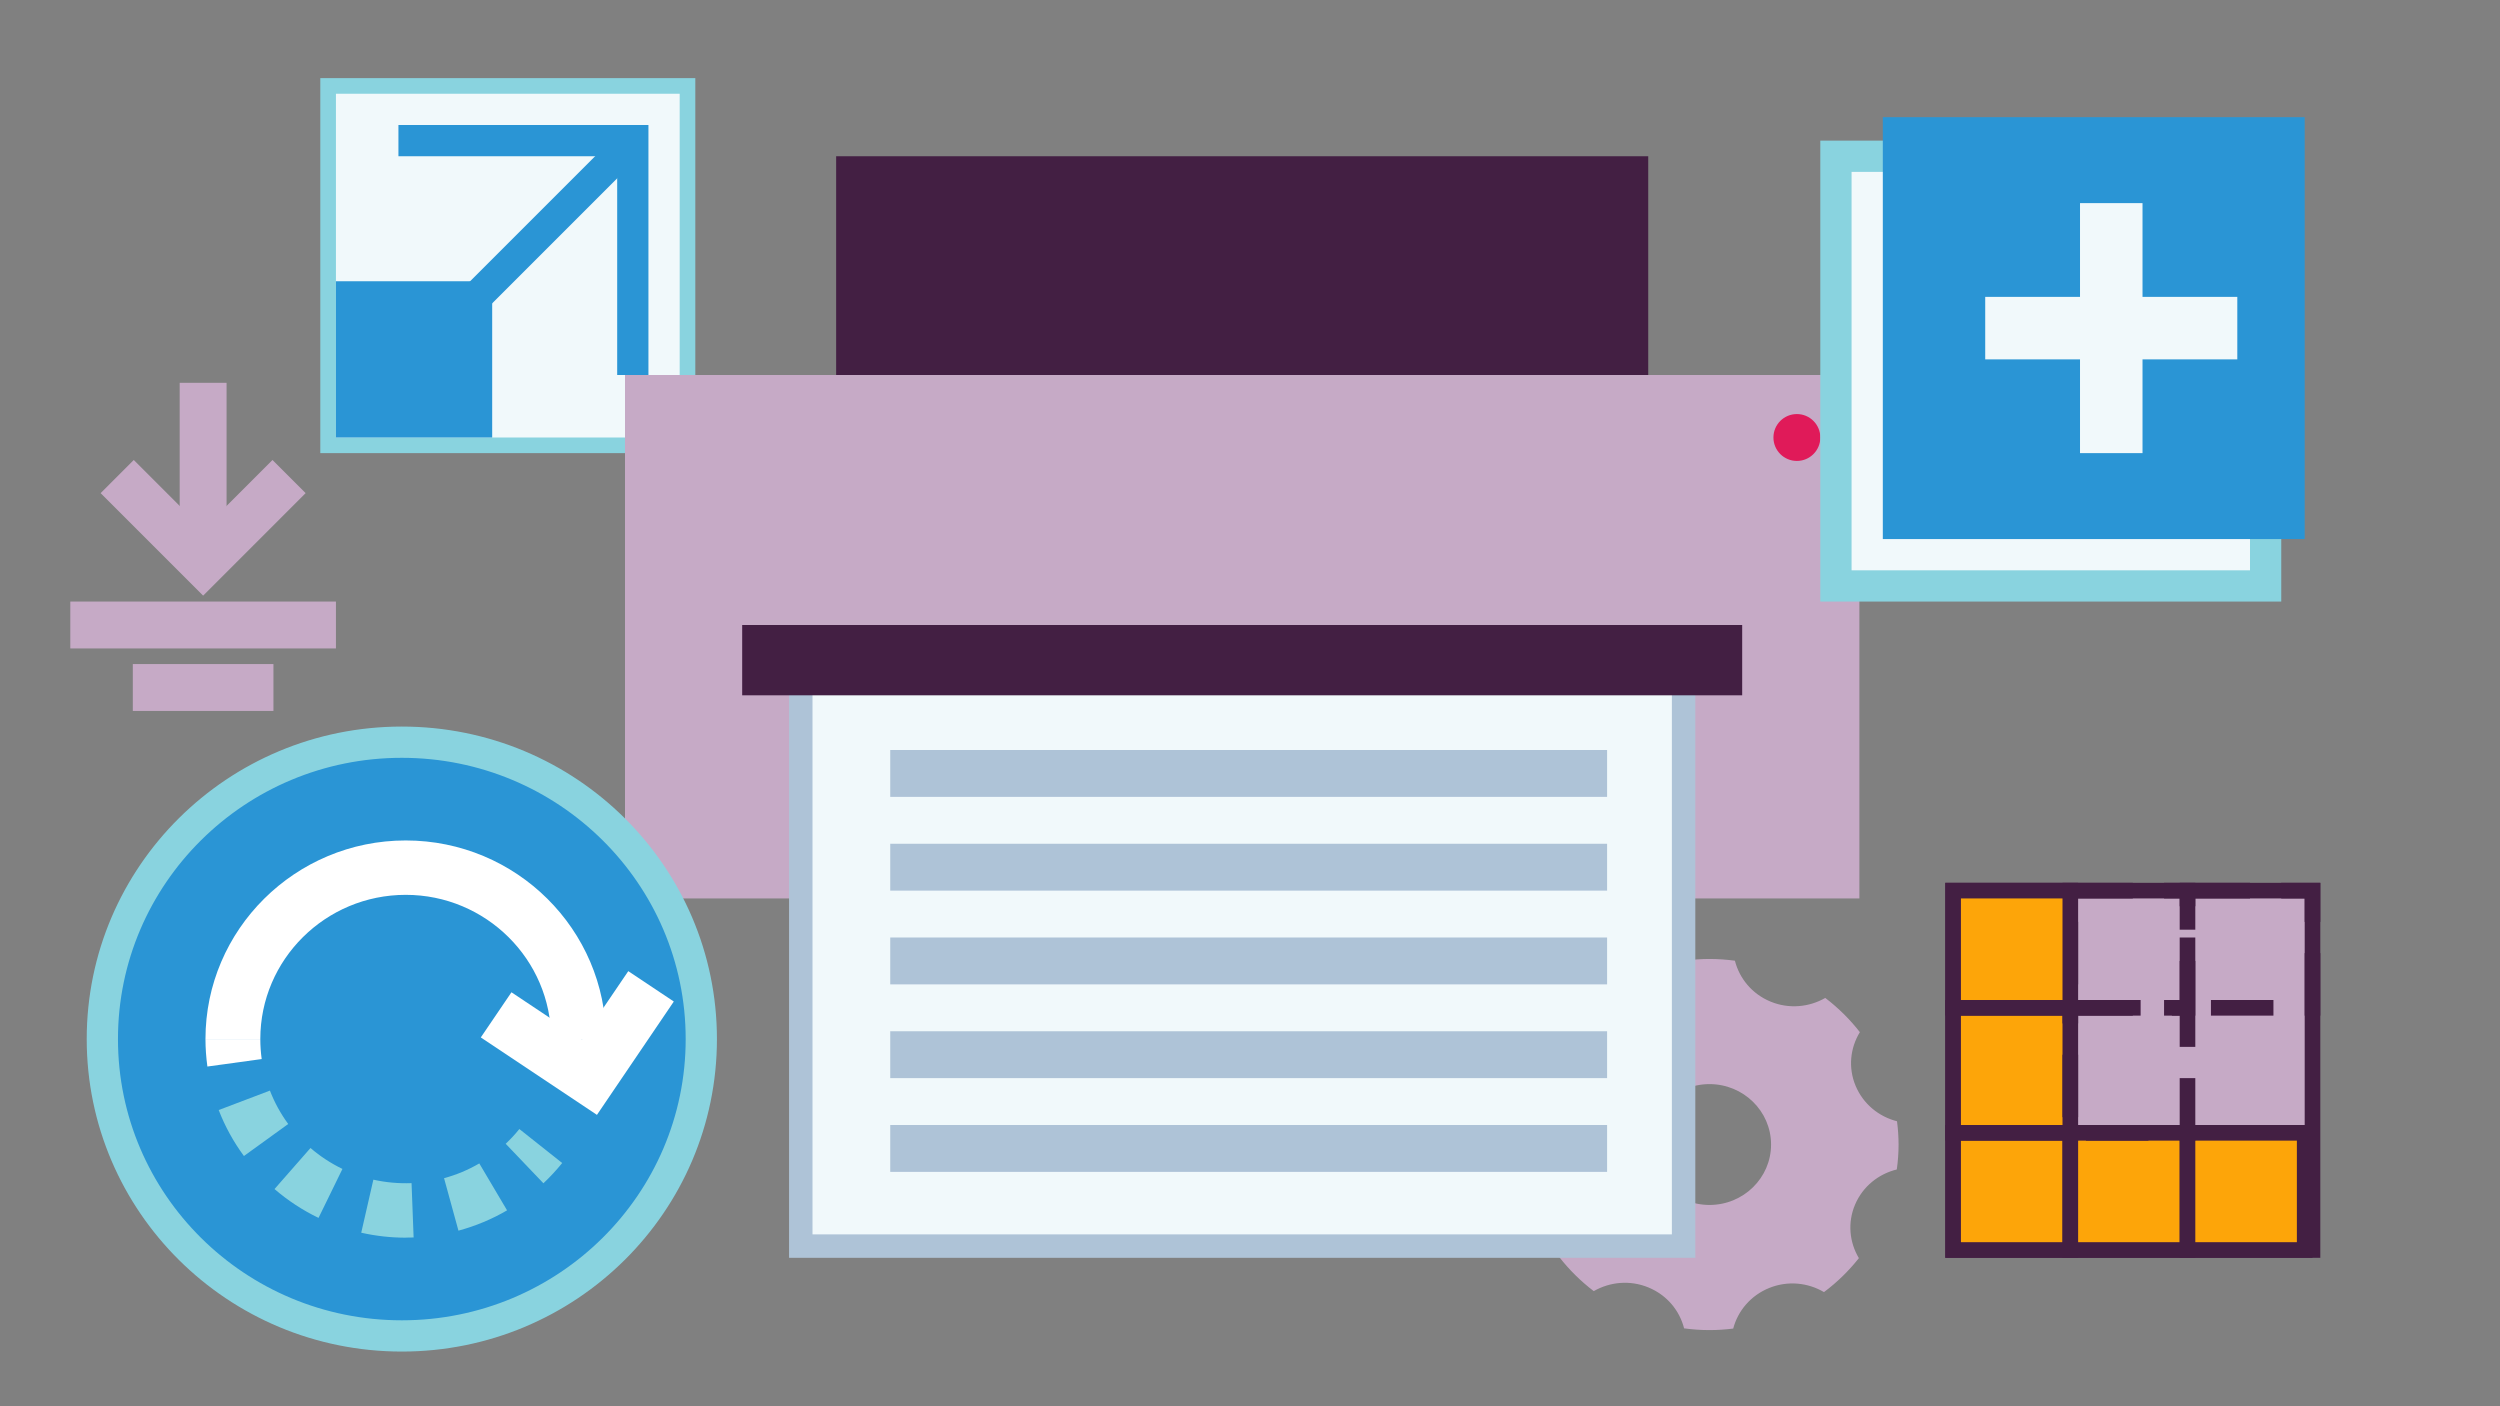
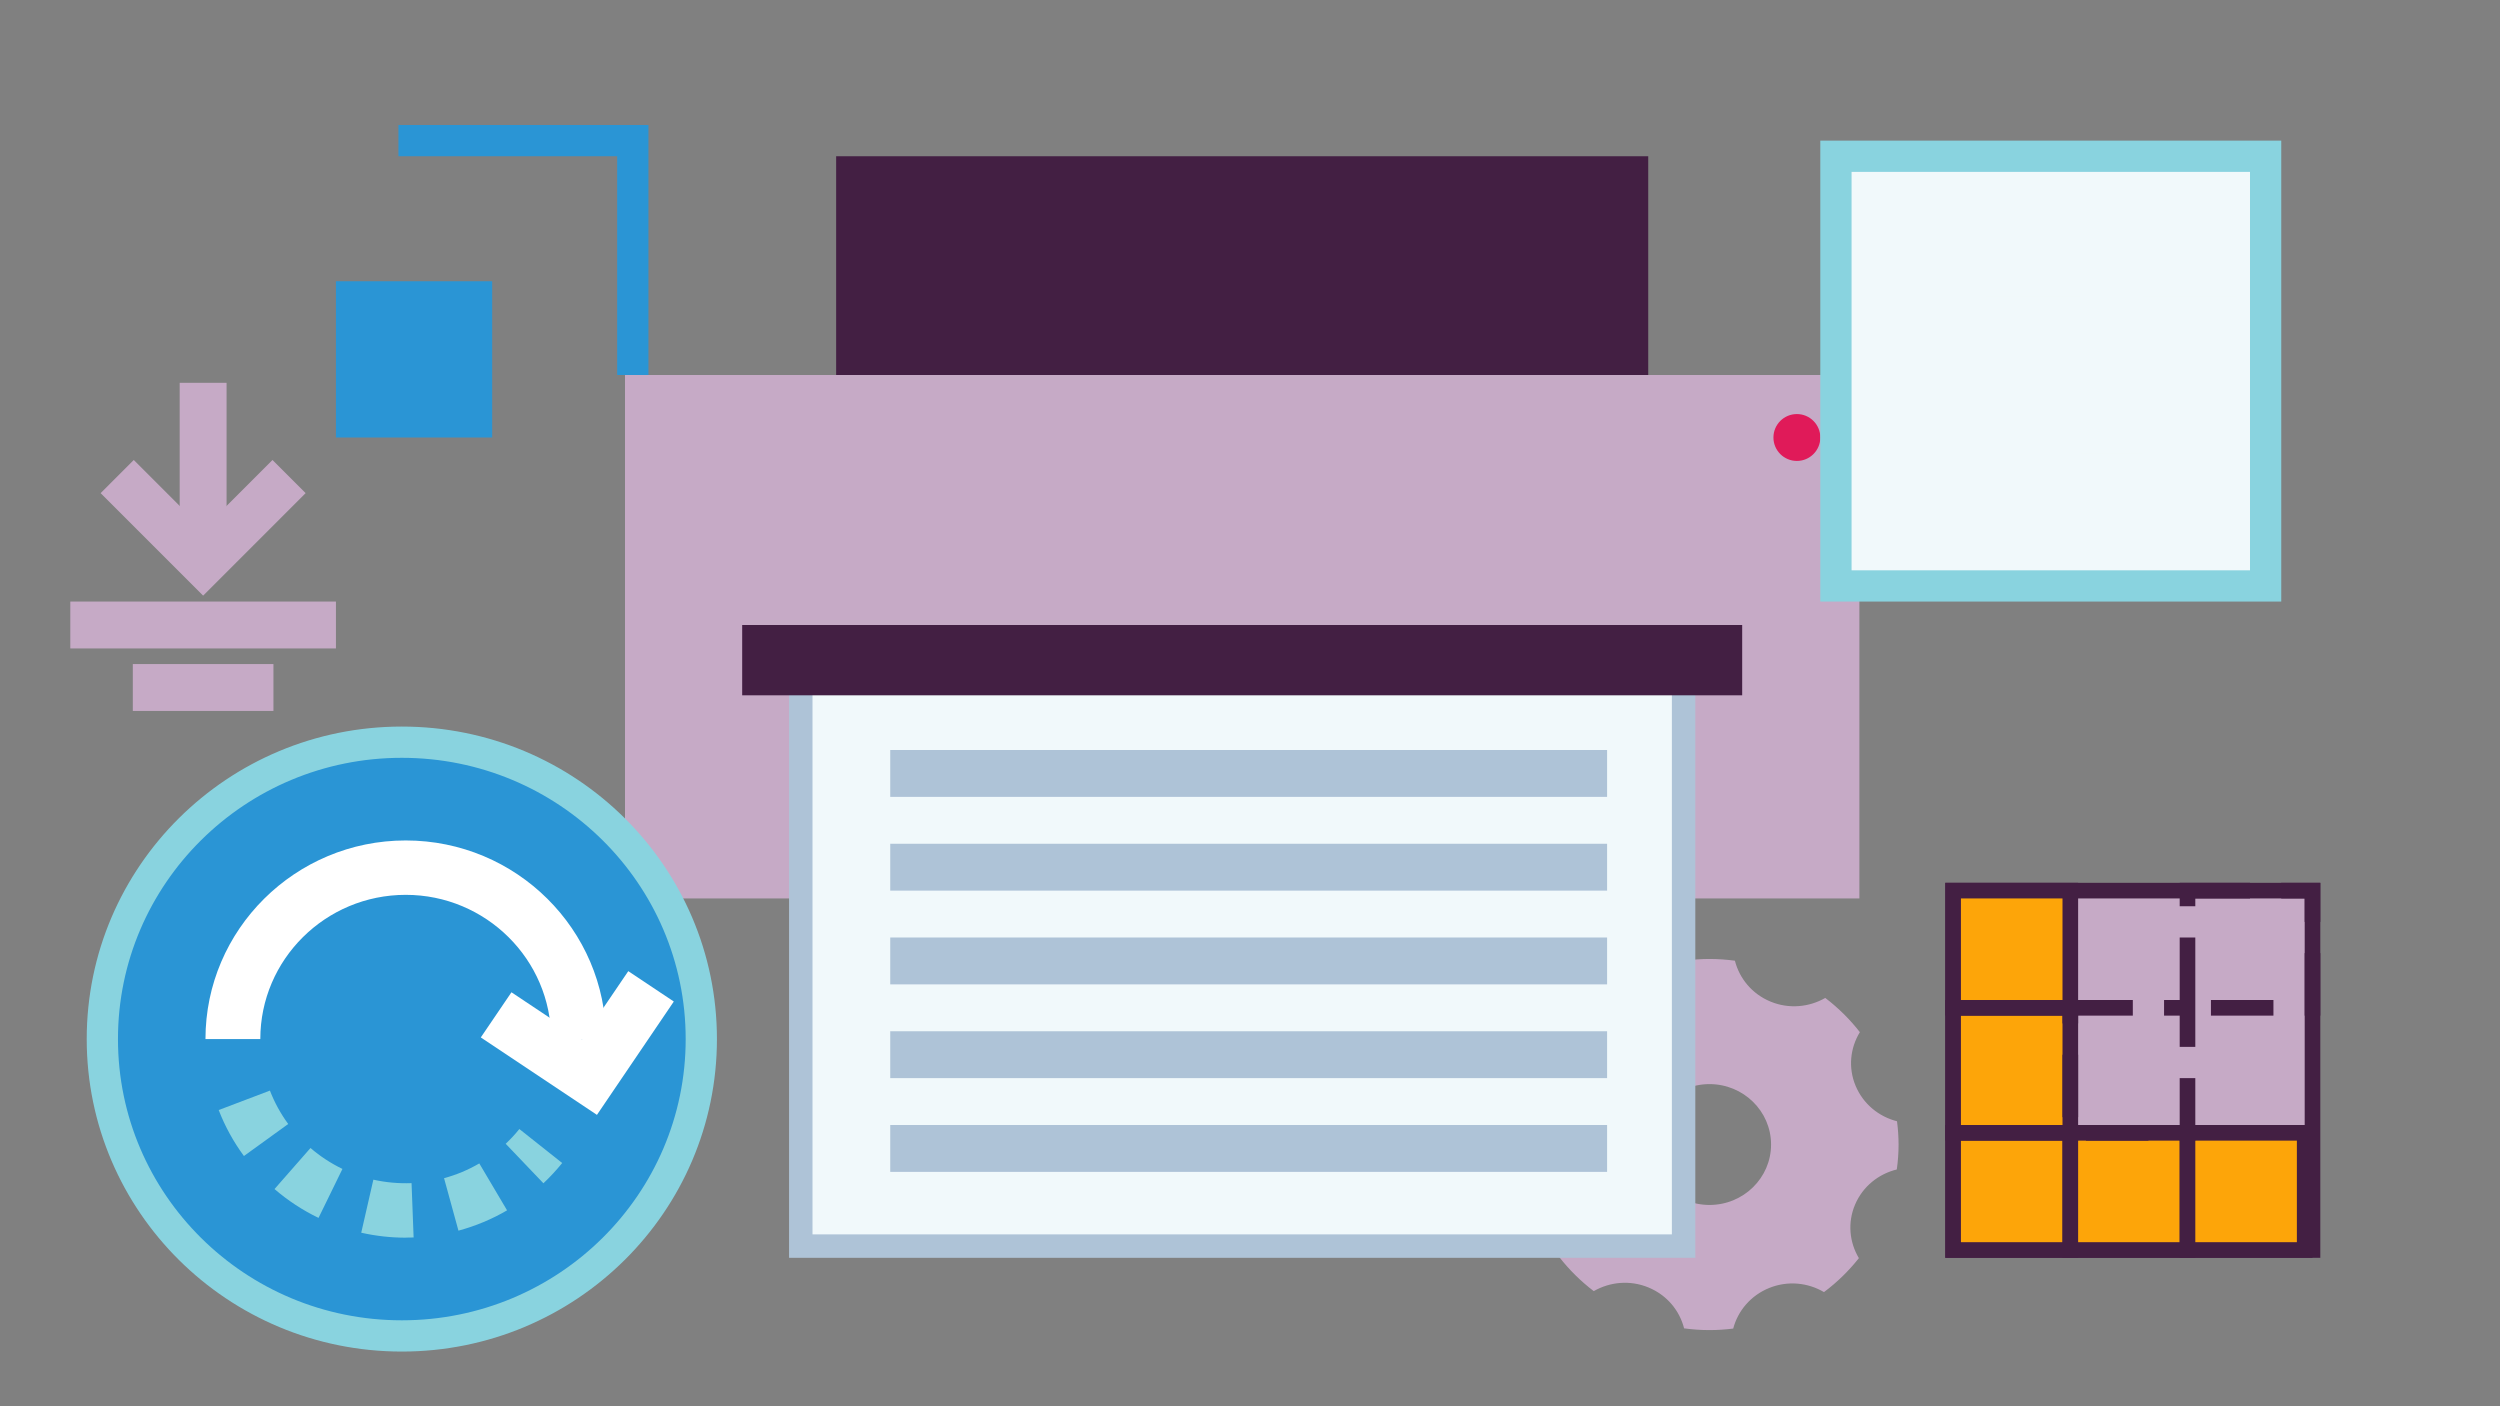
<svg xmlns="http://www.w3.org/2000/svg" width="320" height="180" viewBox="0 0 320 180" fill="none">
  <rect x="0" y="0" width="320" height="180" fill="#808080" stroke="none" />
  <g clip-path="url(#clip0_141_989)">
    <path d="M226.47 164.856C228.852 163.896 231.424 164.181 233.471 165.389C235.146 164.136 236.641 162.678 237.936 161.043C236.731 159.025 236.46 156.491 237.456 154.171C238.452 151.842 240.472 150.26 242.79 149.691C242.935 148.651 243.017 147.584 243.017 146.509C243.017 145.496 242.944 144.5 242.817 143.522C240.508 142.935 238.497 141.326 237.519 138.989C236.541 136.651 236.831 134.126 238.063 132.117C236.786 130.473 235.3 129.006 233.634 127.735C231.578 128.917 228.997 129.184 226.633 128.206C224.26 127.228 222.648 125.246 222.068 122.97C221.008 122.828 219.922 122.748 218.826 122.748C217.793 122.748 216.779 122.819 215.783 122.944C215.185 125.21 213.546 127.184 211.164 128.144C208.782 129.104 206.21 128.819 204.163 127.611C202.487 128.864 200.993 130.322 199.698 131.957C200.902 133.975 201.174 136.509 200.178 138.829C199.181 141.158 197.162 142.74 194.843 143.309C194.698 144.349 194.617 145.416 194.617 146.491C194.617 147.504 194.689 148.5 194.816 149.478C197.125 150.065 199.136 151.673 200.114 154.011C201.092 156.349 200.803 158.874 199.571 160.883C200.848 162.527 202.333 163.994 204 165.265C206.056 164.083 208.637 163.816 211.001 164.794C213.374 165.772 214.986 167.754 215.565 170.03C216.625 170.172 217.712 170.252 218.808 170.252C219.84 170.252 220.855 170.181 221.851 170.056C222.449 167.79 224.088 165.816 226.47 164.856ZM210.937 146.5C210.937 142.233 214.469 138.766 218.817 138.766C223.164 138.766 226.696 142.233 226.696 146.5C226.696 150.767 223.164 154.234 218.817 154.234C214.469 154.234 210.937 150.767 210.937 146.5Z" fill="#C6AAC6" />
-     <rect x="42" y="11" width="46" height="46" fill="#F1F9FB" stroke="#89D3DF" stroke-width="2" />
    <rect x="43" y="36" width="20" height="20" fill="#2A95D5" />
    <path d="M51 18H81V48" stroke="#2A95D5" stroke-width="4" />
-     <path d="M80 19L55 44" stroke="#2A95D5" stroke-width="4" />
    <rect x="107.026" y="20" width="103.947" height="76.404" fill="#431F43" />
    <rect x="80" y="48" width="158" height="67" fill="#C6AAC6" />
    <circle cx="230" cy="56" r="3" fill="#E01A59" />
    <rect x="102.5" y="86.5" width="113" height="73" fill="#F1F9FB" stroke="#AEC3D7" stroke-width="3" />
    <path d="M113.95 99H205.709" stroke="#AEC3D7" stroke-width="6" />
    <path d="M113.95 111H205.709" stroke="#AEC3D7" stroke-width="6" />
    <path d="M113.95 123H205.709" stroke="#AEC3D7" stroke-width="6" />
    <path d="M113.95 135H205.709" stroke="#AEC3D7" stroke-width="6" />
    <path d="M113.95 147H205.709" stroke="#AEC3D7" stroke-width="6" />
    <rect x="95" y="80" width="128" height="9" fill="#431F43" />
    <rect x="250" y="114" width="46" height="46" fill="#C6AAC6" stroke="#431F43" stroke-width="2" />
    <rect x="250" y="145" width="15" height="15" fill="#FDA509" stroke="#431F43" stroke-width="2" />
    <rect x="265" y="145" width="15" height="15" fill="#FDA509" stroke="#431F43" stroke-width="2" />
    <rect x="280" y="145" width="15" height="15" fill="#FDA509" stroke="#431F43" stroke-width="2" />
    <rect x="250" y="129" width="15" height="16" fill="#FDA509" stroke="#431F43" stroke-width="2" />
    <rect x="280" y="114" width="16" height="15" stroke="#431F43" stroke-width="2" stroke-dasharray="8 4" />
-     <rect x="265" y="114" width="15" height="15" stroke="#431F43" stroke-width="2" stroke-dasharray="8 4" />
    <rect x="265" y="129" width="15" height="16" stroke="#431F43" stroke-width="2" stroke-dasharray="8 4" />
    <rect x="250" y="114" width="15" height="15" fill="#FDA509" stroke="#431F43" stroke-width="2" />
    <path d="M51.433 95C72.617 95 89.767 112.031 89.767 133C89.767 153.969 72.617 171 51.433 171C30.249 171 13.1 153.968 13.1 133C13.1 112.032 30.249 95 51.433 95Z" fill="#2A95D5" stroke="#89D3DF" stroke-width="4" />
-     <path d="M26.546 136.516C26.388 135.359 26.3 134.175 26.3 133H33.32C33.32 133.862 33.382 134.723 33.496 135.559L26.546 136.516Z" fill="white" />
    <path d="M51.933 158.422C50.011 158.422 48.09 158.205 46.238 157.787L47.791 150.998C49.38 151.355 51.038 151.503 52.679 151.442L52.943 158.396C52.609 158.405 52.267 158.413 51.925 158.413L51.933 158.422ZM58.682 157.526L56.839 150.807C58.419 150.38 59.937 149.745 61.35 148.918L64.904 154.923C62.956 156.064 60.858 156.934 58.673 157.526H58.682ZM40.771 155.89C38.743 154.915 36.848 153.67 35.137 152.199L39.744 146.943C40.981 148.013 42.359 148.91 43.833 149.623L40.771 155.89ZM31.223 147.97C29.889 146.159 28.8 144.175 27.993 142.086L34.549 139.597C35.137 141.111 35.918 142.547 36.892 143.87L31.223 147.97Z" fill="#89D3DF" />
    <path d="M69.555 151.459L64.728 146.403C65.352 145.82 65.94 145.184 66.475 144.514L71.96 148.866C71.223 149.78 70.415 150.65 69.555 151.459Z" fill="#89D3DF" />
    <path d="M77.568 133H70.547C70.547 122.826 62.201 114.54 51.934 114.54C41.666 114.54 33.32 122.817 33.32 133H26.3C26.3 118.988 37.796 107.578 51.934 107.578C66.072 107.578 77.568 118.979 77.568 133Z" fill="white" />
    <path d="M76.409 142.704L61.543 132.791L65.466 127.012L74.496 133.035L80.42 124.306L86.247 128.196L76.409 142.704Z" fill="white" />
    <path d="M26 72L26 49" stroke="#C6AAC6" stroke-width="6" />
    <path d="M14.999 61L26 72L36.999 61" stroke="#C6AAC6" stroke-width="6" />
    <path d="M9 80H43" stroke="#C6AAC6" stroke-width="6" />
    <path d="M17 88H35" stroke="#C6AAC6" stroke-width="6" />
    <rect x="235" y="20" width="55" height="55" fill="#F1F9FB" stroke="#89D3DF" stroke-width="4" />
-     <rect x="241" y="15" width="54" height="54" fill="#2A95D5" />
    <path d="M254.108 42H286.375" stroke="#F1F9FB" stroke-width="8" />
    <path d="M270.242 26L270.242 58" stroke="#F1F9FB" stroke-width="8" />
  </g>
  <defs>
    <clipPath id="clip0_141_989">
      <rect width="320" height="180" fill="white" />
    </clipPath>
  </defs>
</svg>